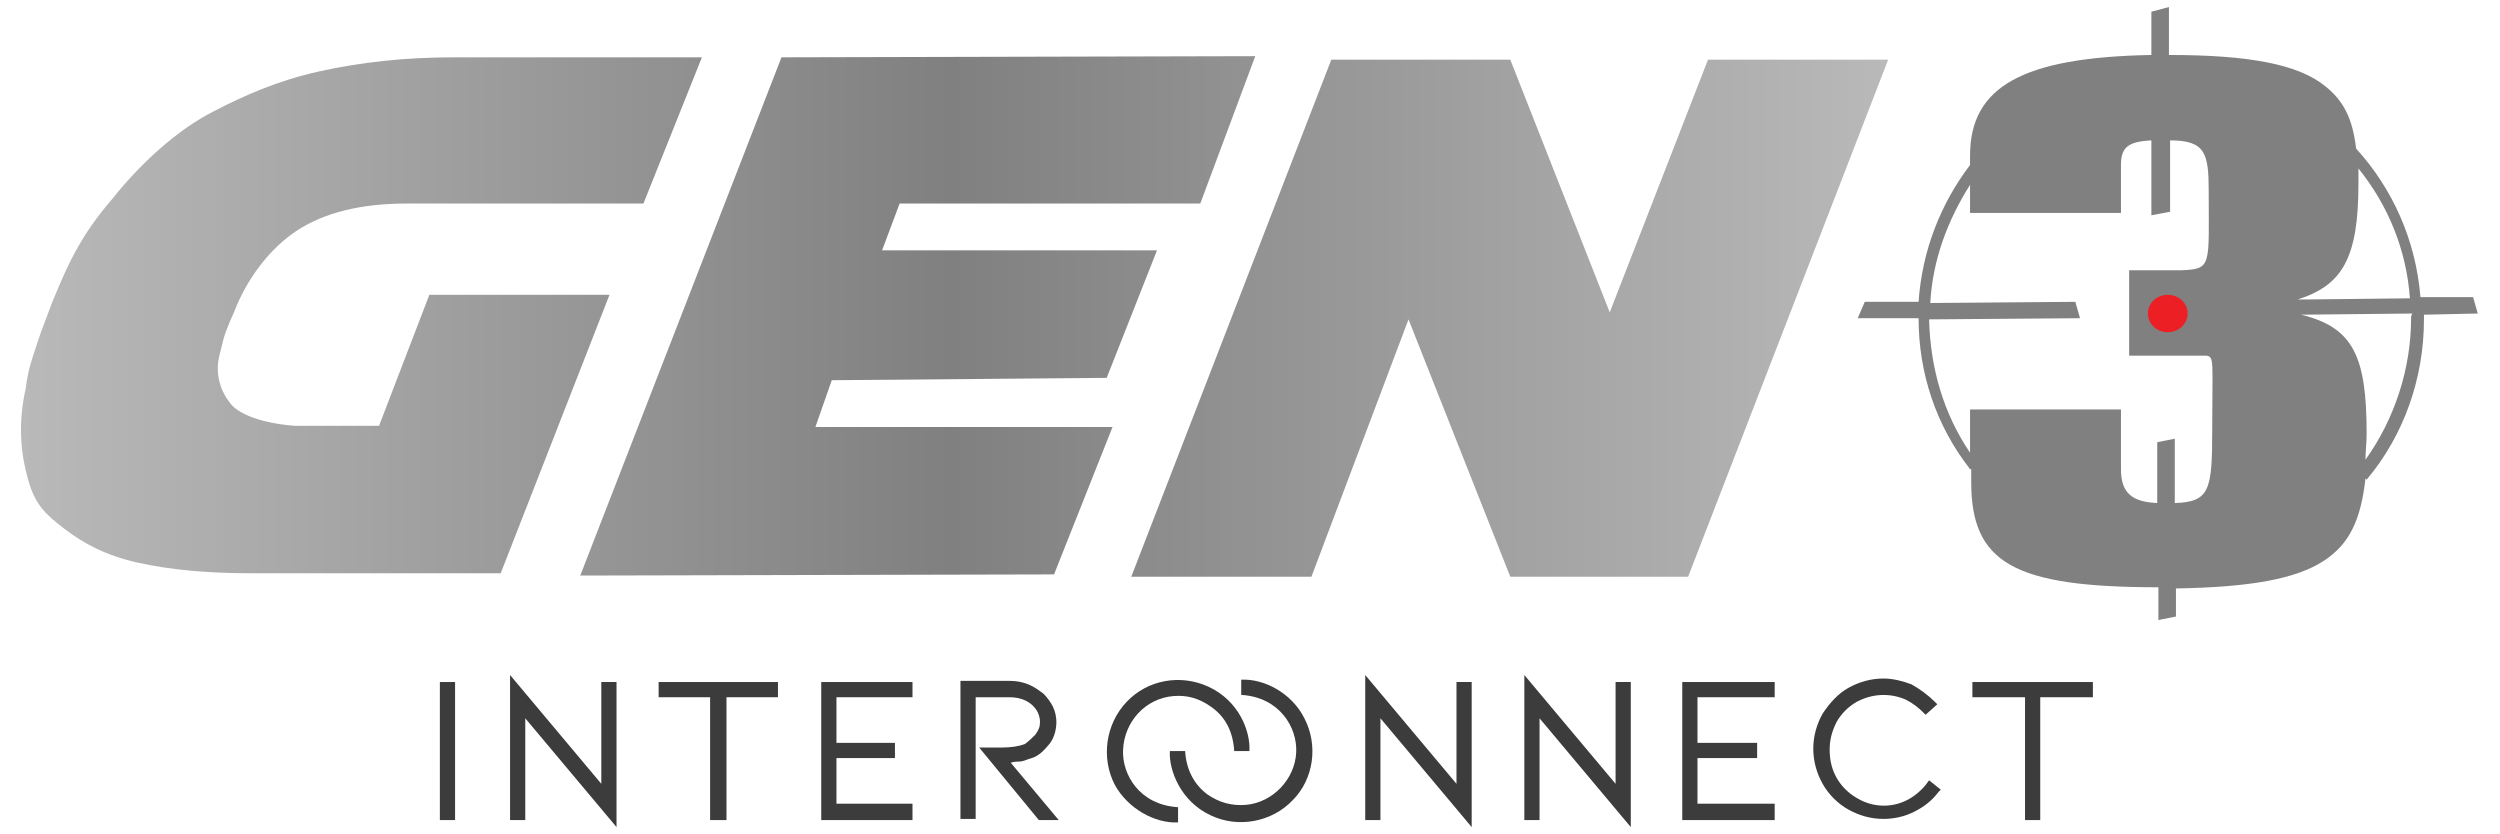
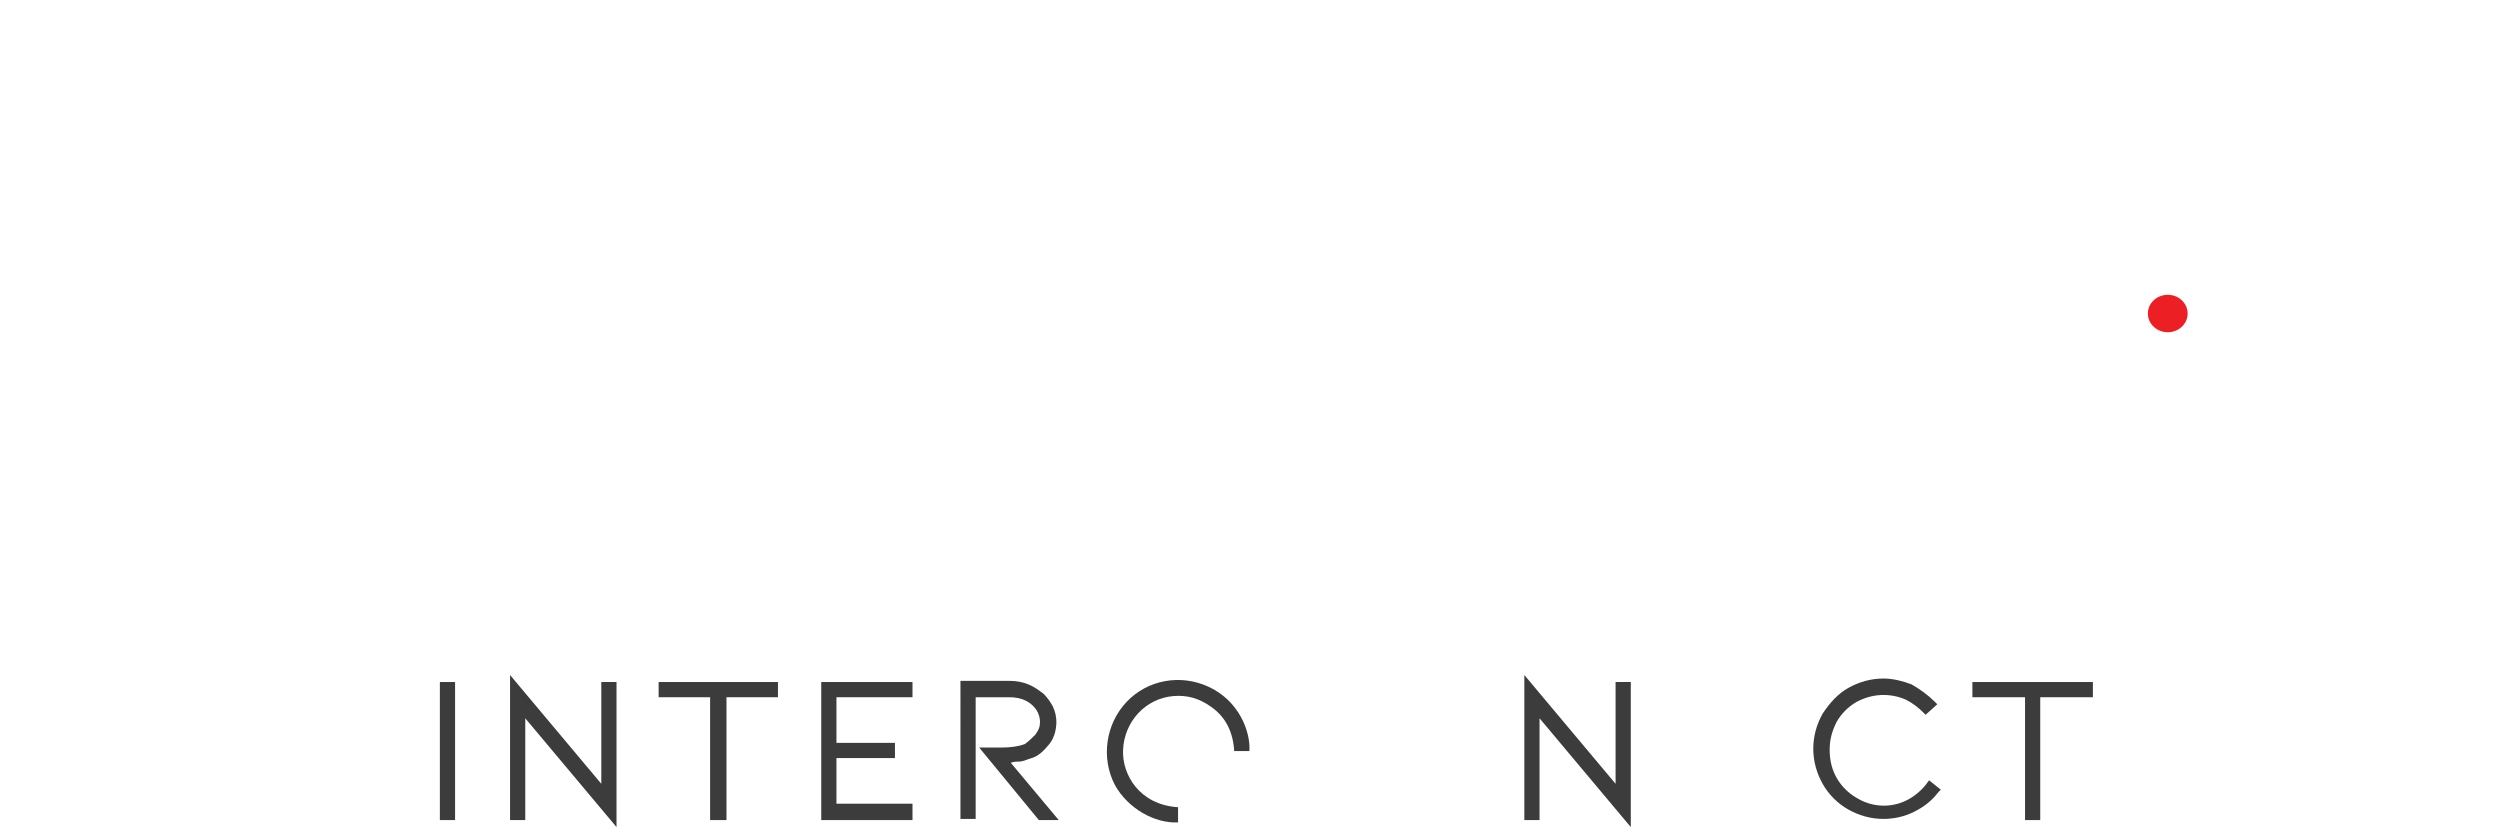
<svg xmlns="http://www.w3.org/2000/svg" version="1.1" id="Layer_1" x="0px" y="0px" viewBox="0 0 213.7 71.3" style="enable-background:new 0 0 213.7 71.3;" xml:space="preserve">
  <style type="text/css"> .st0{fill:#3C3C3C;} .st1{fill:#808080;} .st2{fill:url(#SVGID_1_);} .st3{fill:#EC2024;} </style>
  <g id="brands">
    <g>
      <g>
        <g>
          <rect x="37.6" y="58.3" class="st0" width="1.3" height="11.8" />
          <polygon class="st0" points="51.4,67 43.6,57.7 43.6,70.1 44.9,70.1 44.9,61.4 52.7,70.7 52.7,58.3 51.4,58.3 " />
          <polygon class="st0" points="56.3,59.6 60.7,59.6 60.7,70.1 62.1,70.1 62.1,59.6 66.5,59.6 66.5,58.3 56.3,58.3 " />
          <polygon class="st0" points="70.2,70.1 78,70.1 78,68.7 71.5,68.7 71.5,64.8 76.5,64.8 76.5,63.5 71.5,63.5 71.5,59.6 78,59.6 78,58.3 70.2,58.3 " />
          <path class="st0" d="M87.1,65.1c0.4,0,0.7-0.2,1.1-0.3c0.6-0.2,1-0.6,1.5-1.2c0.4-0.5,0.6-1.2,0.6-1.9c0-0.4-0.1-0.9-0.3-1.3 c-0.2-0.4-0.5-0.8-0.8-1.1c-0.4-0.3-0.8-0.6-1.3-0.8s-1-0.3-1.6-0.3h-4.2V70h1.3V59.6h2.9c0.5,0,1,0.1,1.4,0.3s0.7,0.5,0.9,0.8 c0.2,0.3,0.3,0.7,0.3,1c0,0.4-0.1,0.7-0.4,1.1c-0.3,0.3-0.6,0.6-0.9,0.8c-0.5,0.2-1.2,0.3-2,0.3h-1.9l5.1,6.2h1.7l-4.1-4.9 C86.7,65.1,86.9,65.1,87.1,65.1z" />
-           <polygon class="st0" points="124.5,67 116.7,57.7 116.7,70.1 118,70.1 118,61.4 125.8,70.7 125.8,58.3 124.5,58.3 " />
          <polygon class="st0" points="138.1,67 130.3,57.7 130.3,70.1 131.6,70.1 131.6,61.4 139.4,70.7 139.4,58.3 138.1,58.3 " />
-           <polygon class="st0" points="143.8,70.1 151.7,70.1 151.7,68.7 145.1,68.7 145.1,64.8 150.2,64.8 150.2,63.5 145.1,63.5 145.1,59.6 151.7,59.6 151.7,58.3 143.8,58.3 " />
          <path class="st0" d="M164.6,67.1c-0.4,0.5-1,1-1.6,1.3c-1.4,0.7-3,0.6-4.3-0.2c-0.7-0.4-1.3-1-1.7-1.7s-0.6-1.5-0.6-2.4 s0.2-1.6,0.6-2.4c0.4-0.7,1-1.3,1.7-1.7c1.3-0.7,2.8-0.8,4.2-0.2c0.6,0.3,1.1,0.7,1.5,1.1l0.2,0.2l1-0.9l-0.2-0.2 c-0.6-0.6-1.3-1.1-2-1.5c-0.8-0.3-1.6-0.5-2.4-0.5c-1.1,0-2.1,0.3-3,0.8s-1.6,1.3-2.2,2.2c-0.5,0.9-0.8,1.9-0.8,3s0.3,2.1,0.8,3 s1.3,1.7,2.2,2.2s1.9,0.8,3,0.8c0.9,0,1.8-0.2,2.6-0.6s1.5-0.9,2.1-1.7l0.2-0.2l-1-0.8L164.6,67.1z" />
          <polygon class="st0" points="168.6,58.3 168.6,59.6 173.1,59.6 173.1,70.1 174.4,70.1 174.4,59.6 178.9,59.6 178.9,58.3 " />
        </g>
        <g>
          <path class="st0" d="M100.7,69c0,0.5,0,0.9,0,1.3c-2,0.1-4.3-1.2-5.4-3.2c-1.2-2.3-0.8-5.2,1-7.1c1.8-1.9,4.6-2.4,7-1.3 c2.6,1.2,3.6,3.8,3.5,5.5c-0.4,0-0.9,0-1.3,0c-0.1-1.6-0.7-2.9-2-3.8c-1-0.7-2-1-3.2-0.9c-2.4,0.2-4.2,2.2-4.3,4.6 C95.9,66.2,97.4,68.8,100.7,69z" />
-           <path class="st0" d="M100,64.2c0.4,0,0.9,0,1.3,0c0.1,1.5,0.7,2.8,1.9,3.7c1,0.7,2.1,1,3.3,0.9c2.3-0.2,4.2-2.2,4.3-4.5 c0.1-2.1-1.4-4.7-4.7-4.9c0-0.4,0-0.9,0-1.3c1.9-0.1,4.3,1.1,5.4,3.3c1.2,2.3,0.8,5.2-1,7c-1.8,1.9-4.7,2.4-7,1.3 C100.9,68.5,99.9,65.8,100,64.2z" />
        </g>
      </g>
      <g>
-         <path class="st1" d="M211.8,26.8l-0.4-1.4h-4.5c-0.4-4.9-2.4-9.3-5.5-12.7c-0.3-2.6-1.1-4.1-2.6-5.3c-2.3-1.9-6.5-2.7-13.4-2.7 V4.6v-4L183.9,1v3.6v0.1l0,0c-11,0.2-15.5,2.7-15.5,8.6v0.8c-2.5,3.3-4.1,7.3-4.4,11.7h-4.6l-0.6,1.4h5.2c0,4.7,1.5,9.2,4.4,12.9 h0.1v1.1c0,6.9,3.6,9,16,9v0.2V53l1.5-0.3v-2.2v-0.2c6.3-0.1,10.3-0.8,12.7-2.4c2.1-1.4,3.1-3.4,3.5-7l0.1,0.1 c3.2-3.8,4.9-8.7,4.9-13.7c0-0.1,0-0.3,0-0.4L211.8,26.8z M189.1,36.7c0,5.2-0.2,6.2-3.2,6.3v-0.1v-5.4l-1.5,0.3V43l0,0l0,0 c-2.1-0.1-3.1-0.8-3.1-2.9V35h-12.9v3.7c-2.3-3.4-3.4-7.3-3.5-11.4l12.9-0.1l-0.4-1.4L165,25.9c0.2-3.7,1.5-7.1,3.4-10.1v2.4 h12.9v-4.1c0-1.5,0.6-2,2.6-2.1l0,0v0.3v6.1l1.6-0.3v-5.8V12c3,0,3.3,1.1,3.3,4.3c0,6.4,0.3,6.7-2.3,6.8H182v7.3h6.6 C189.3,30.5,189.1,30.9,189.1,36.7z M201.6,15.7c0-0.5,0-0.9,0-1.3c2.5,3.1,4.1,6.9,4.4,11.1l-9,0.1h-0.6 C200.2,24.4,201.6,22.1,201.6,15.7z M206.1,27.2c0,4.3-1.4,8.6-3.9,12.1c0-0.7,0.1-1.4,0.1-2.2c0-6.6-1.1-9.1-5.6-10.2l0,0 l9.5-0.1C206.1,27,206.1,27.1,206.1,27.2z" />
        <g>
          <linearGradient id="SVGID_1_" gradientUnits="userSpaceOnUse" x1="1.795" y1="46.95" x2="161.4" y2="46.95" gradientTransform="matrix(1 0 0 -1 0 74)">
            <stop offset="0" style="stop-color:#B9B9B9" />
            <stop offset="0.498" style="stop-color:#808080" />
            <stop offset="1" style="stop-color:#B9B9B9" />
          </linearGradient>
-           <path class="st2" d="M71.1,32.5l-1.4,4h25.4l-5,12.6l-40.5,0.1L66.8,4.9l40.5-0.1l-4.7,12.6H76.9l-1.5,4h23.5l-4.3,10.9 L71.1,32.5z M34.7,17.4c-3.9,0-7,0.8-9.3,2.3s-4.3,4.1-5.4,7l-0.4,0.9c-0.2,0.5-0.4,1-0.5,1.4s-0.2,0.8-0.3,1.2 c-0.5,1.8,0.1,3.3,0.9,4.3s2.9,1.7,5.5,1.9h7.2l4.3-11.2h15.4L42.8,49H21.3c-3.6,0-6.8-0.3-9.5-0.9c-2.7-0.6-4.6-1.6-6.3-2.9 C3.8,43.9,3,43.1,2.4,41s-0.9-4.7-0.2-7.8c0.1-0.9,0.3-1.8,0.6-2.7c0.3-0.9,0.6-1.9,1-2.9L4.4,26c1.6-4,2.8-6.2,5.2-9 c2.3-2.9,5.5-5.9,8.7-7.5c2.5-1.3,5.4-2.6,9-3.4s7.4-1.2,11.5-1.2H60l-5,12.5H34.7z M129.1,49.3l-8.7-22l-8.3,22H96.7l17.1-44.2 h15.3l8.5,21.6L146,5.1h15.4l-17.1,44.2H129.1z" />
          <ellipse class="st3" cx="185.3" cy="26.8" rx="1.7" ry="1.6" />
        </g>
      </g>
    </g>
  </g>
</svg>